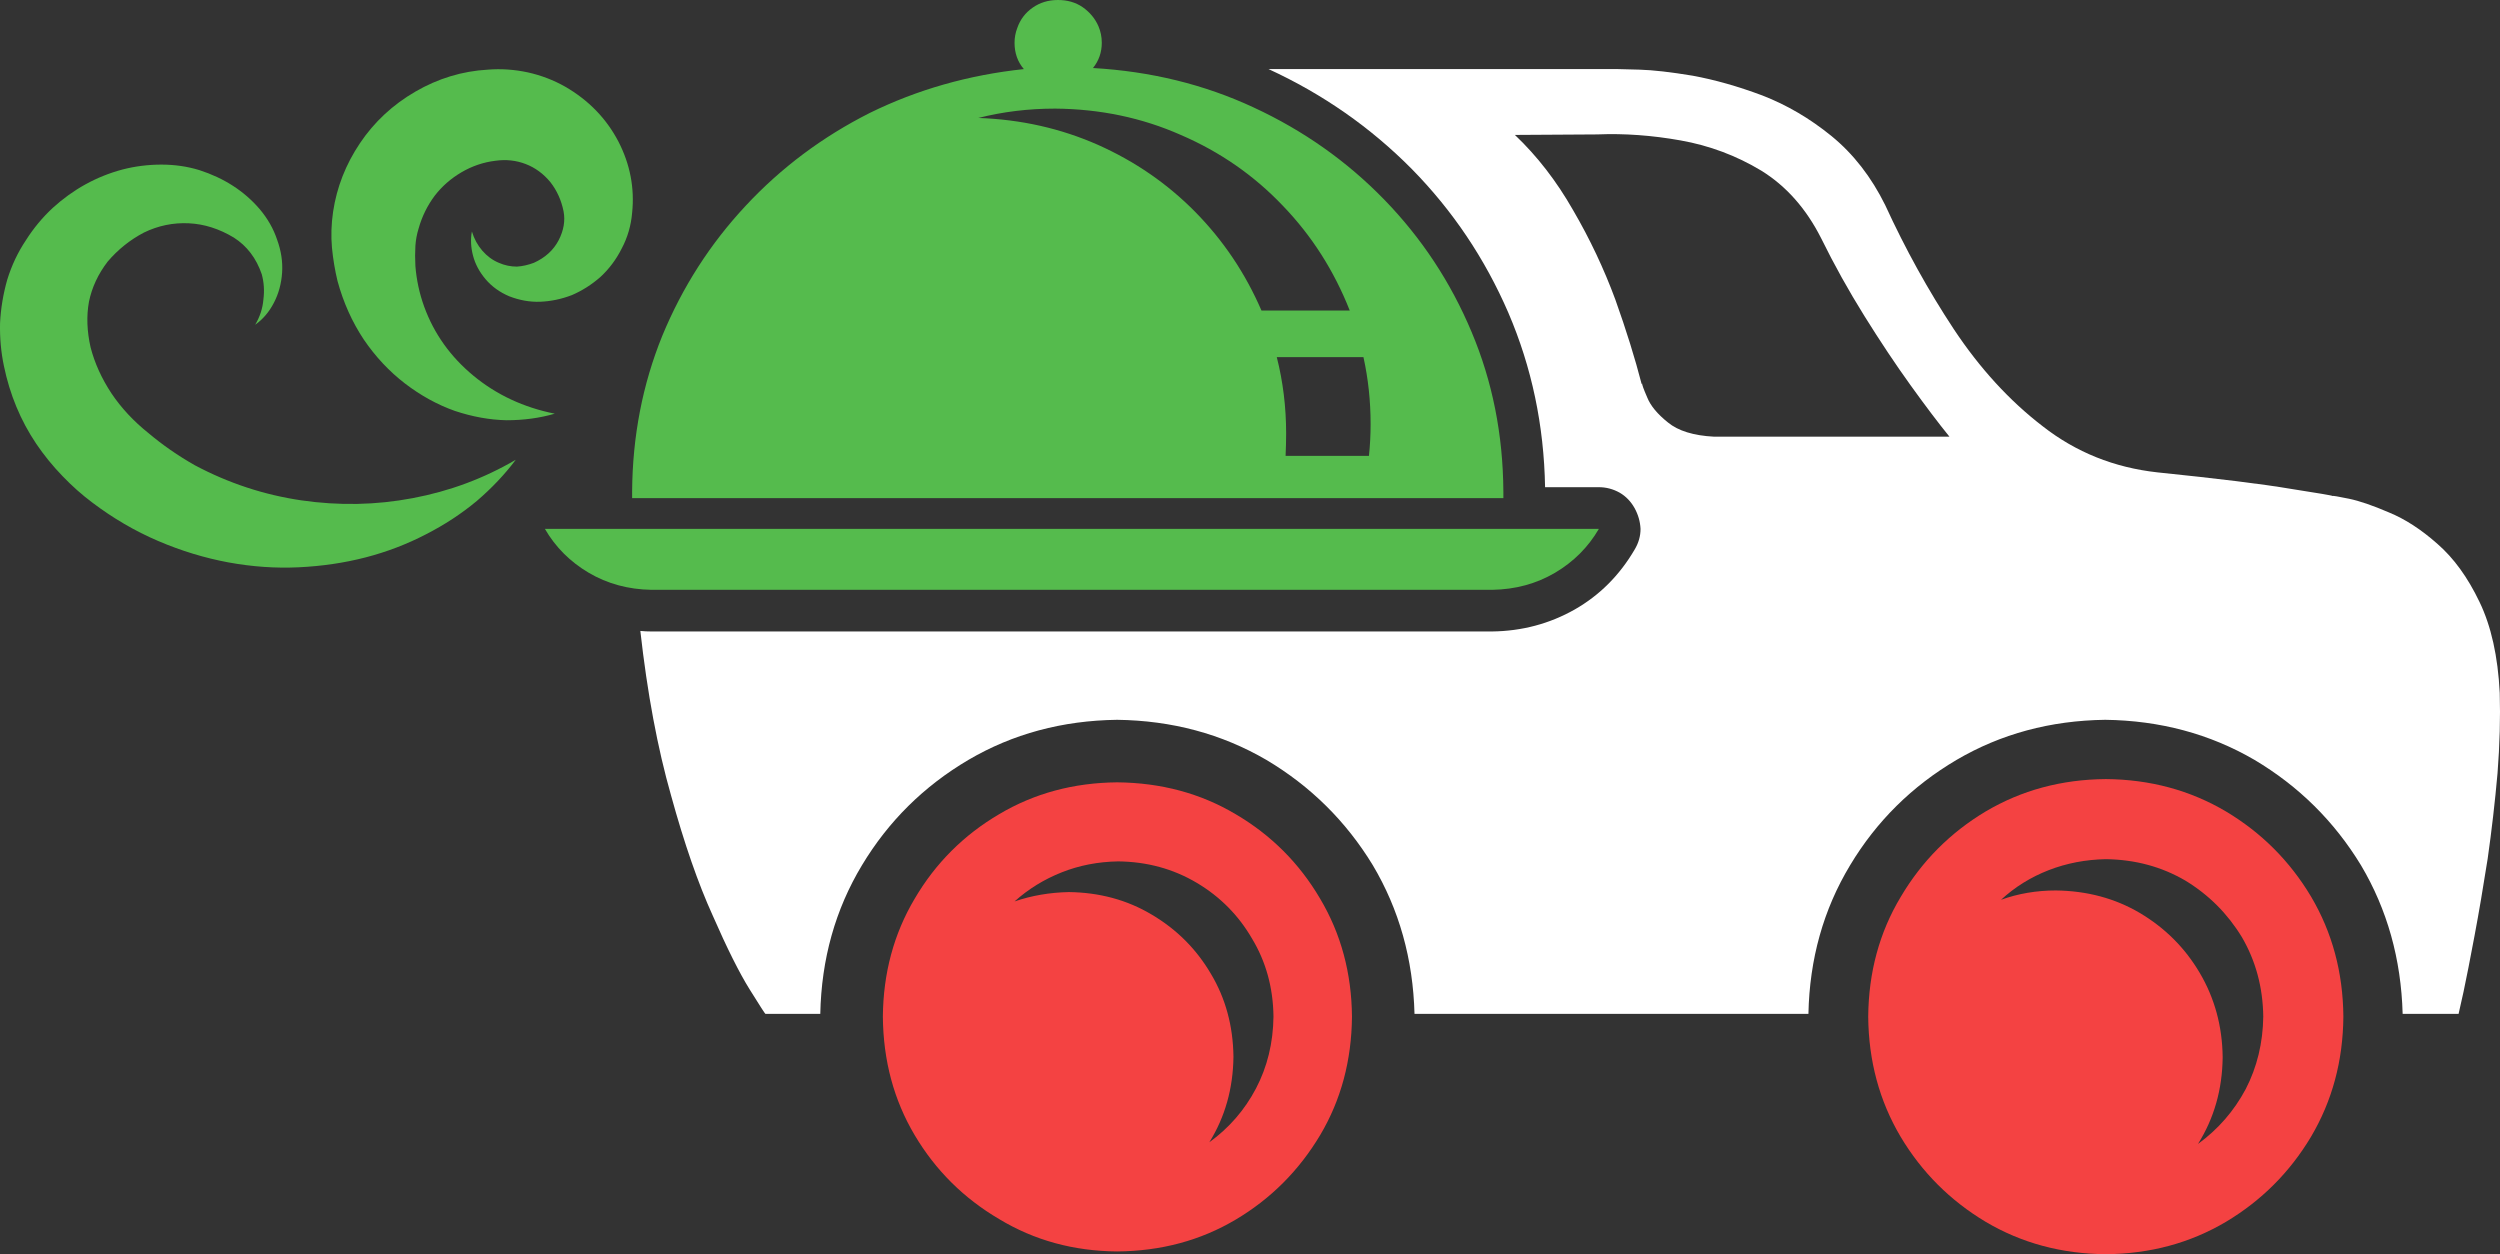
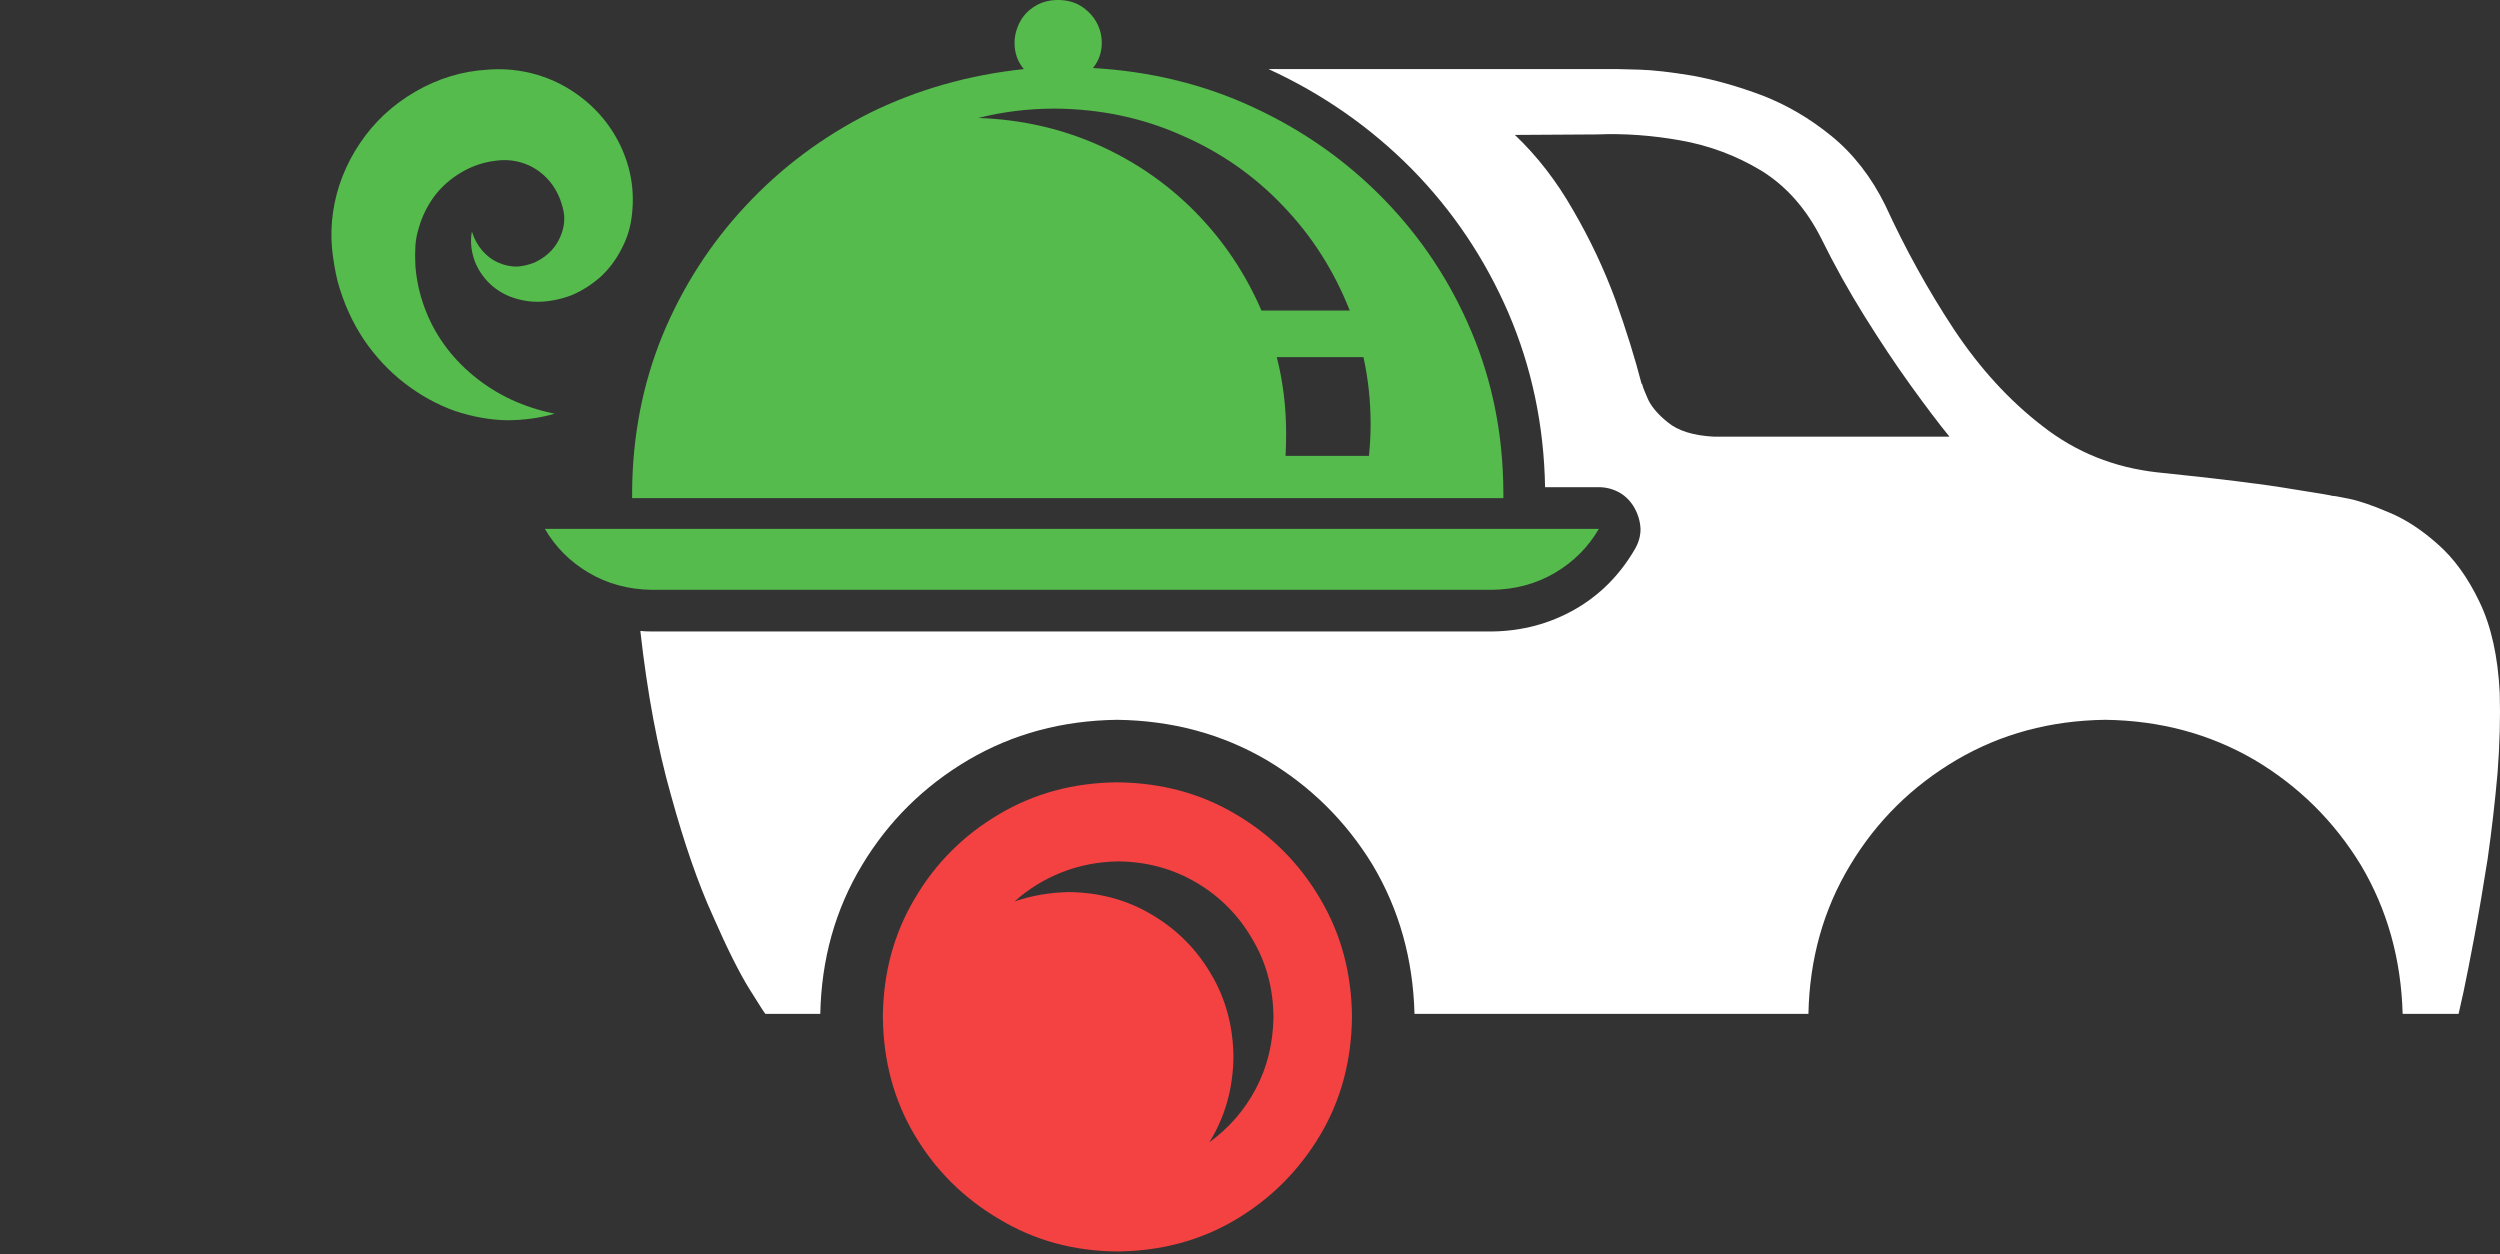
<svg xmlns="http://www.w3.org/2000/svg" style="isolation:isolate" viewBox="0 0 103.702 52.025" width="103.702" height="52.025">
  <rect x="0" y="0" width="103.702" height="52.025" fill="#333333" stroke="none" />
  <defs>
    <clipPath id="_clipPath_knAWbniCW9uuel7MLpHSAscPKWhGQhry">
      <rect width="103.702" height="52.025" />
    </clipPath>
  </defs>
  <g clip-path="url(#_clipPath_knAWbniCW9uuel7MLpHSAscPKWhGQhry)">
    <g>
      <path d=" M 71.102 18.114 C 70.252 18.07 69.613 17.873 69.188 17.524 C 68.749 17.174 68.461 16.825 68.324 16.477 C 68.173 16.128 68.104 15.938 68.12 15.908 L 68.097 15.931 C 67.823 14.868 67.46 13.7 67.005 12.425 C 66.534 11.152 65.951 9.914 65.252 8.716 C 64.569 7.517 63.766 6.477 62.839 5.597 L 66.253 5.576 C 67.377 5.53 68.529 5.613 69.713 5.825 C 70.911 6.038 72.026 6.456 73.057 7.077 C 74.09 7.715 74.917 8.648 75.54 9.877 C 76.085 10.985 76.685 12.062 77.337 13.108 C 77.99 14.155 78.626 15.111 79.248 15.975 C 79.871 16.841 80.41 17.554 80.865 18.114 L 71.102 18.114 Z  M 103.691 28.743 C 103.616 27.227 103.335 25.966 102.85 24.965 C 102.364 23.948 101.78 23.144 101.097 22.552 C 100.43 21.962 99.761 21.528 99.095 21.256 C 98.426 20.968 97.873 20.778 97.432 20.687 C 96.993 20.597 96.766 20.557 96.749 20.573 C 96.766 20.557 96.188 20.46 95.019 20.277 C 93.851 20.079 92.009 19.852 89.49 19.594 C 87.699 19.396 86.113 18.76 84.734 17.682 C 83.352 16.621 82.124 15.279 81.046 13.655 C 79.985 12.046 79.037 10.332 78.201 8.511 C 77.625 7.343 76.882 6.387 75.972 5.643 C 75.075 4.914 74.121 4.354 73.104 3.96 C 72.087 3.579 71.123 3.307 70.213 3.14 C 69.302 2.989 68.568 2.905 68.006 2.889 C 67.43 2.875 67.133 2.866 67.119 2.866 L 52.621 2.866 C 54.867 3.899 56.847 5.279 58.561 7.009 C 60.261 8.739 61.595 10.727 62.567 12.972 C 63.538 15.232 64.046 17.645 64.091 20.209 L 66.322 20.209 C 66.625 20.209 66.913 20.285 67.186 20.437 C 67.444 20.588 67.649 20.801 67.802 21.073 C 67.953 21.347 68.036 21.635 68.051 21.939 C 68.051 22.241 67.967 22.531 67.802 22.803 C 67.179 23.866 66.353 24.693 65.319 25.283 C 64.274 25.875 63.127 26.18 61.884 26.194 L 27.017 26.194 C 26.866 26.194 26.713 26.187 26.562 26.172 C 26.85 28.751 27.275 31.026 27.837 33 C 28.383 34.986 28.959 36.648 29.567 37.984 C 30.157 39.333 30.666 40.35 31.091 41.033 C 31.516 41.716 31.736 42.057 31.751 42.057 L 34.026 42.057 C 34.073 39.781 34.649 37.726 35.756 35.889 C 36.85 34.069 38.32 32.612 40.171 31.521 C 42.008 30.443 44.063 29.888 46.339 29.858 C 48.615 29.888 50.679 30.443 52.53 31.521 C 54.365 32.612 55.837 34.069 56.945 35.889 C 58.037 37.726 58.615 39.781 58.675 42.057 L 75.015 42.057 C 75.061 39.781 75.637 37.726 76.745 35.889 C 77.837 34.069 79.309 32.612 81.16 31.521 C 82.997 30.443 85.052 29.888 87.328 29.858 C 89.604 29.888 91.668 30.443 93.519 31.521 C 95.354 32.612 96.826 34.069 97.934 35.889 C 99.025 37.726 99.601 39.781 99.664 42.057 L 101.984 42.057 C 101.984 42.041 102.053 41.739 102.188 41.147 C 102.311 40.571 102.462 39.797 102.644 38.825 C 102.827 37.854 103.008 36.785 103.191 35.617 C 103.357 34.449 103.494 33.265 103.6 32.067 C 103.691 30.882 103.721 29.775 103.691 28.743 Z " fill-rule="evenodd" fill="rgb(255,255,255)" />
      <path d=" M 25.06 21.939 L 22.603 21.939 C 23.042 22.696 23.65 23.304 24.423 23.76 C 25.197 24.215 26.061 24.45 27.017 24.466 L 61.906 24.466 C 62.862 24.45 63.726 24.215 64.502 23.76 C 65.275 23.304 65.881 22.696 66.322 21.939 L 25.06 21.939 Z " fill-rule="evenodd" fill="rgb(85,187,77)" />
      <path d=" M 43.768 4.505 C 45.633 4.521 47.37 4.884 48.98 5.597 C 50.603 6.296 52.015 7.274 53.213 8.534 C 54.411 9.777 55.336 11.226 55.988 12.88 L 52.326 12.88 C 51.657 11.333 50.74 9.968 49.572 8.783 C 48.418 7.615 47.075 6.691 45.543 6.008 C 43.996 5.325 42.342 4.954 40.582 4.893 C 41.599 4.635 42.66 4.505 43.768 4.505 Z  M 56.785 18.911 L 53.327 18.911 C 53.341 18.593 53.35 18.282 53.35 17.979 C 53.35 16.886 53.22 15.831 52.962 14.814 L 56.557 14.814 C 56.755 15.711 56.854 16.635 56.854 17.592 C 56.854 18.031 56.831 18.472 56.785 18.911 Z  M 26.221 20.39 C 26.221 20.483 26.221 20.573 26.221 20.664 L 62.361 20.664 C 62.361 20.573 62.361 20.483 62.361 20.39 C 62.347 18.024 61.906 15.817 61.042 13.769 C 60.177 11.705 58.97 9.877 57.423 8.284 C 55.875 6.691 54.07 5.416 52.006 4.459 C 49.957 3.504 47.735 2.959 45.338 2.822 C 45.582 2.518 45.703 2.169 45.703 1.774 C 45.703 1.531 45.656 1.303 45.566 1.092 C 45.429 0.773 45.208 0.507 44.906 0.295 C 44.618 0.098 44.277 0 43.882 0 C 43.487 0 43.139 0.105 42.835 0.318 C 42.531 0.53 42.319 0.811 42.198 1.159 C 42.122 1.357 42.084 1.563 42.084 1.774 C 42.084 2.199 42.212 2.564 42.47 2.866 C 40.18 3.11 38.048 3.716 36.075 4.687 C 34.119 5.674 32.403 6.956 30.933 8.534 C 29.46 10.112 28.307 11.909 27.473 13.927 C 26.653 15.945 26.237 18.1 26.221 20.39 Z " fill-rule="evenodd" fill="rgb(85,187,77)" />
      <path d=" M 50.164 47.382 C 50.816 46.335 51.149 45.153 51.165 43.832 C 51.149 42.559 50.838 41.412 50.231 40.397 C 49.625 39.364 48.805 38.546 47.774 37.938 C 46.757 37.331 45.612 37.02 44.337 37.004 C 43.548 37.02 42.797 37.148 42.084 37.392 C 42.66 36.876 43.313 36.474 44.04 36.186 C 44.769 35.896 45.55 35.745 46.385 35.731 C 47.584 35.745 48.668 36.042 49.639 36.618 C 50.61 37.194 51.376 37.968 51.938 38.939 C 52.514 39.895 52.811 40.973 52.825 42.171 C 52.811 43.263 52.568 44.257 52.098 45.153 C 51.627 46.047 50.982 46.79 50.164 47.382 Z  M 46.339 32.452 C 44.534 32.468 42.902 32.908 41.446 33.773 C 39.974 34.638 38.806 35.806 37.942 37.278 C 37.077 38.734 36.637 40.366 36.622 42.171 C 36.637 43.992 37.077 45.631 37.942 47.087 C 38.806 48.543 39.974 49.704 41.446 50.569 C 42.902 51.449 44.534 51.897 46.339 51.911 C 48.16 51.897 49.799 51.456 51.255 50.592 C 52.712 49.728 53.88 48.559 54.76 47.087 C 55.626 45.631 56.065 43.992 56.081 42.171 C 56.065 40.366 55.626 38.734 54.76 37.278 C 53.896 35.806 52.728 34.638 51.255 33.773 C 49.799 32.908 48.16 32.468 46.339 32.452 Z " fill-rule="evenodd" fill="rgb(244,66,66)" />
-       <path d=" M 91.174 47.452 C 91.842 46.388 92.184 45.19 92.198 43.855 C 92.184 42.566 91.864 41.398 91.243 40.35 C 90.635 39.319 89.808 38.492 88.761 37.87 C 87.73 37.262 86.569 36.953 85.28 36.937 C 84.476 36.937 83.717 37.066 83.004 37.324 C 83.58 36.793 84.239 36.384 84.984 36.094 C 85.728 35.806 86.515 35.655 87.351 35.639 C 88.564 35.655 89.664 35.95 90.651 36.528 C 91.622 37.118 92.402 37.9 92.994 38.871 C 93.57 39.858 93.867 40.957 93.882 42.171 C 93.867 43.263 93.624 44.266 93.154 45.176 C 92.669 46.086 92.009 46.844 91.174 47.452 Z  M 87.351 32.317 C 85.514 32.331 83.854 32.78 82.367 33.66 C 80.895 34.54 79.72 35.722 78.84 37.21 C 77.959 38.681 77.511 40.334 77.495 42.171 C 77.511 44.008 77.959 45.668 78.84 47.155 C 79.72 48.627 80.895 49.802 82.367 50.682 C 83.854 51.563 85.514 52.011 87.351 52.025 C 89.186 52.011 90.848 51.563 92.335 50.682 C 93.807 49.802 94.982 48.627 95.862 47.155 C 96.742 45.668 97.19 44.008 97.205 42.171 C 97.19 40.334 96.742 38.674 95.862 37.187 C 94.982 35.715 93.807 34.54 92.335 33.66 C 90.848 32.78 89.186 32.331 87.351 32.317 Z " fill-rule="evenodd" fill="rgb(244,66,66)" />
      <path d=" M 19.644 15.59 C 18.687 14.8 18.005 13.844 17.596 12.722 C 17.398 12.176 17.277 11.614 17.231 11.038 C 17.215 10.748 17.215 10.469 17.231 10.195 C 17.247 9.952 17.292 9.71 17.368 9.466 C 17.505 8.981 17.724 8.534 18.028 8.124 C 18.332 7.729 18.703 7.404 19.143 7.146 C 19.584 6.888 20.053 6.728 20.554 6.668 C 20.994 6.607 21.411 6.652 21.806 6.804 C 22.201 6.956 22.542 7.206 22.83 7.555 C 23.102 7.903 23.285 8.307 23.376 8.762 C 23.453 9.155 23.383 9.559 23.172 9.968 C 22.958 10.377 22.617 10.688 22.147 10.901 C 21.904 10.992 21.669 11.045 21.442 11.059 C 21.184 11.059 20.933 11.008 20.691 10.901 C 20.433 10.794 20.206 10.627 20.008 10.4 C 19.811 10.172 19.667 9.907 19.575 9.603 C 19.514 9.921 19.53 10.256 19.621 10.604 C 19.712 10.954 19.886 11.28 20.144 11.584 C 20.401 11.886 20.729 12.123 21.123 12.29 C 21.548 12.455 21.973 12.531 22.398 12.517 C 22.837 12.501 23.278 12.411 23.717 12.243 C 24.142 12.062 24.537 11.811 24.902 11.493 C 25.264 11.159 25.561 10.764 25.789 10.309 C 26.031 9.854 26.175 9.361 26.221 8.83 C 26.328 7.798 26.137 6.812 25.652 5.871 C 25.151 4.914 24.416 4.157 23.444 3.595 C 22.958 3.321 22.443 3.124 21.897 3.003 C 21.335 2.882 20.782 2.845 20.236 2.889 C 19.173 2.95 18.172 3.254 17.231 3.8 C 16.291 4.345 15.524 5.058 14.932 5.939 C 14.34 6.819 13.969 7.768 13.817 8.783 C 13.741 9.301 13.727 9.8 13.771 10.286 C 13.817 10.757 13.894 11.212 13.999 11.651 C 14.242 12.547 14.607 13.358 15.092 14.087 C 15.578 14.8 16.147 15.407 16.799 15.908 C 17.452 16.408 18.142 16.788 18.871 17.046 C 19.598 17.288 20.311 17.417 21.01 17.432 C 21.723 17.432 22.389 17.341 23.012 17.16 C 21.723 16.902 20.599 16.377 19.644 15.59 Z " fill-rule="evenodd" fill="rgb(85,187,77)" />
-       <path d=" M 12.498 20.755 C 10.949 20.527 9.477 20.042 8.082 19.299 C 7.385 18.904 6.739 18.456 6.147 17.956 C 5.541 17.471 5.032 16.925 4.623 16.317 C 4.213 15.695 3.925 15.058 3.757 14.405 C 3.606 13.739 3.583 13.108 3.69 12.517 C 3.811 11.925 4.069 11.37 4.463 10.855 C 4.888 10.355 5.39 9.952 5.966 9.649 C 6.558 9.361 7.18 9.231 7.833 9.262 C 8.469 9.292 9.091 9.489 9.698 9.854 C 10.244 10.202 10.631 10.711 10.859 11.379 C 10.949 11.712 10.973 12.062 10.926 12.425 C 10.896 12.789 10.782 13.138 10.585 13.472 C 10.905 13.244 11.163 12.942 11.36 12.562 C 11.558 12.183 11.671 11.765 11.702 11.31 C 11.732 10.855 11.662 10.4 11.495 9.944 C 11.344 9.489 11.102 9.064 10.768 8.67 C 10.13 7.926 9.296 7.388 8.265 7.055 C 7.763 6.902 7.241 6.828 6.695 6.828 C 6.147 6.828 5.608 6.895 5.078 7.032 C 4.001 7.32 3.037 7.852 2.187 8.625 C 1.762 9.02 1.391 9.466 1.073 9.968 C 0.738 10.469 0.481 11.015 0.299 11.607 C 0.132 12.197 0.032 12.796 0.002 13.404 C -0.012 14.011 0.041 14.603 0.162 15.179 C 0.406 16.363 0.852 17.441 1.505 18.411 C 1.823 18.881 2.187 19.329 2.598 19.754 C 2.991 20.163 3.402 20.527 3.827 20.845 C 4.691 21.498 5.601 22.03 6.558 22.439 C 7.513 22.849 8.485 23.144 9.47 23.328 C 10.457 23.509 11.428 23.577 12.384 23.532 C 14.326 23.441 16.086 22.986 17.663 22.167 C 18.437 21.772 19.143 21.31 19.781 20.778 C 20.401 20.246 20.94 19.677 21.395 19.071 C 20.076 19.844 18.65 20.376 17.117 20.664 C 15.601 20.952 14.061 20.982 12.498 20.755 Z " fill-rule="evenodd" fill="rgb(85,187,77)" />
    </g>
  </g>
</svg>